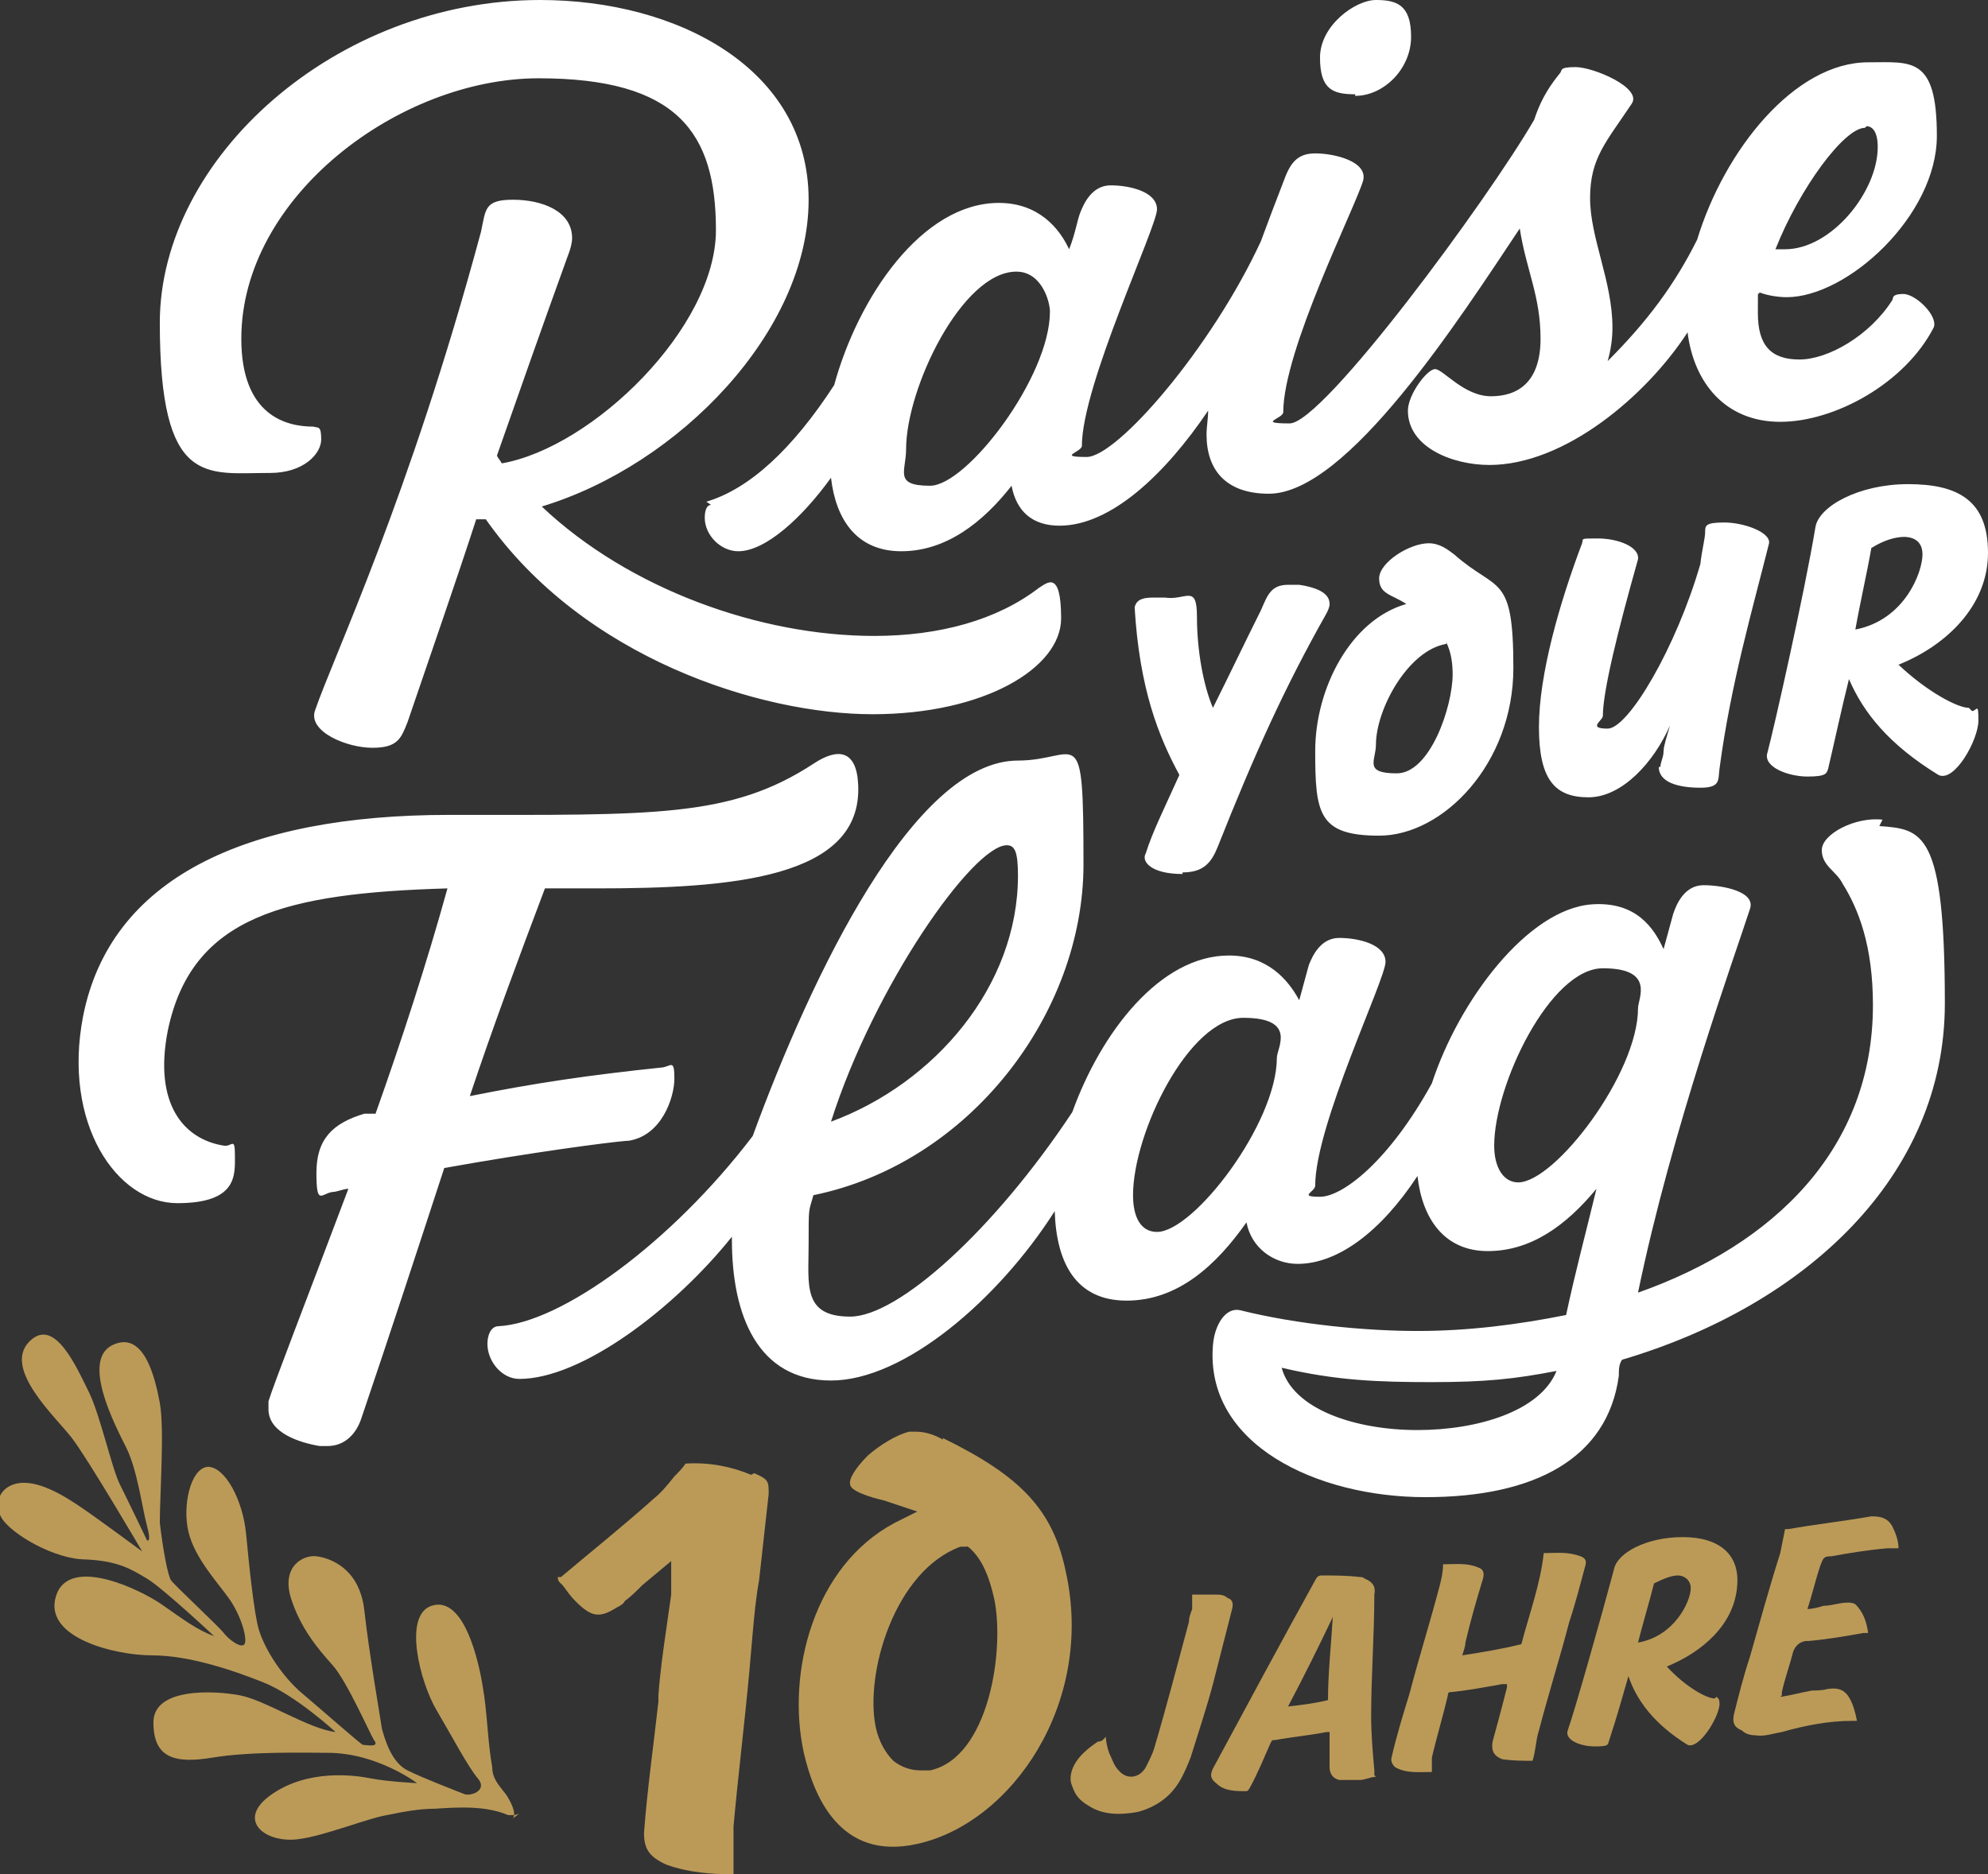
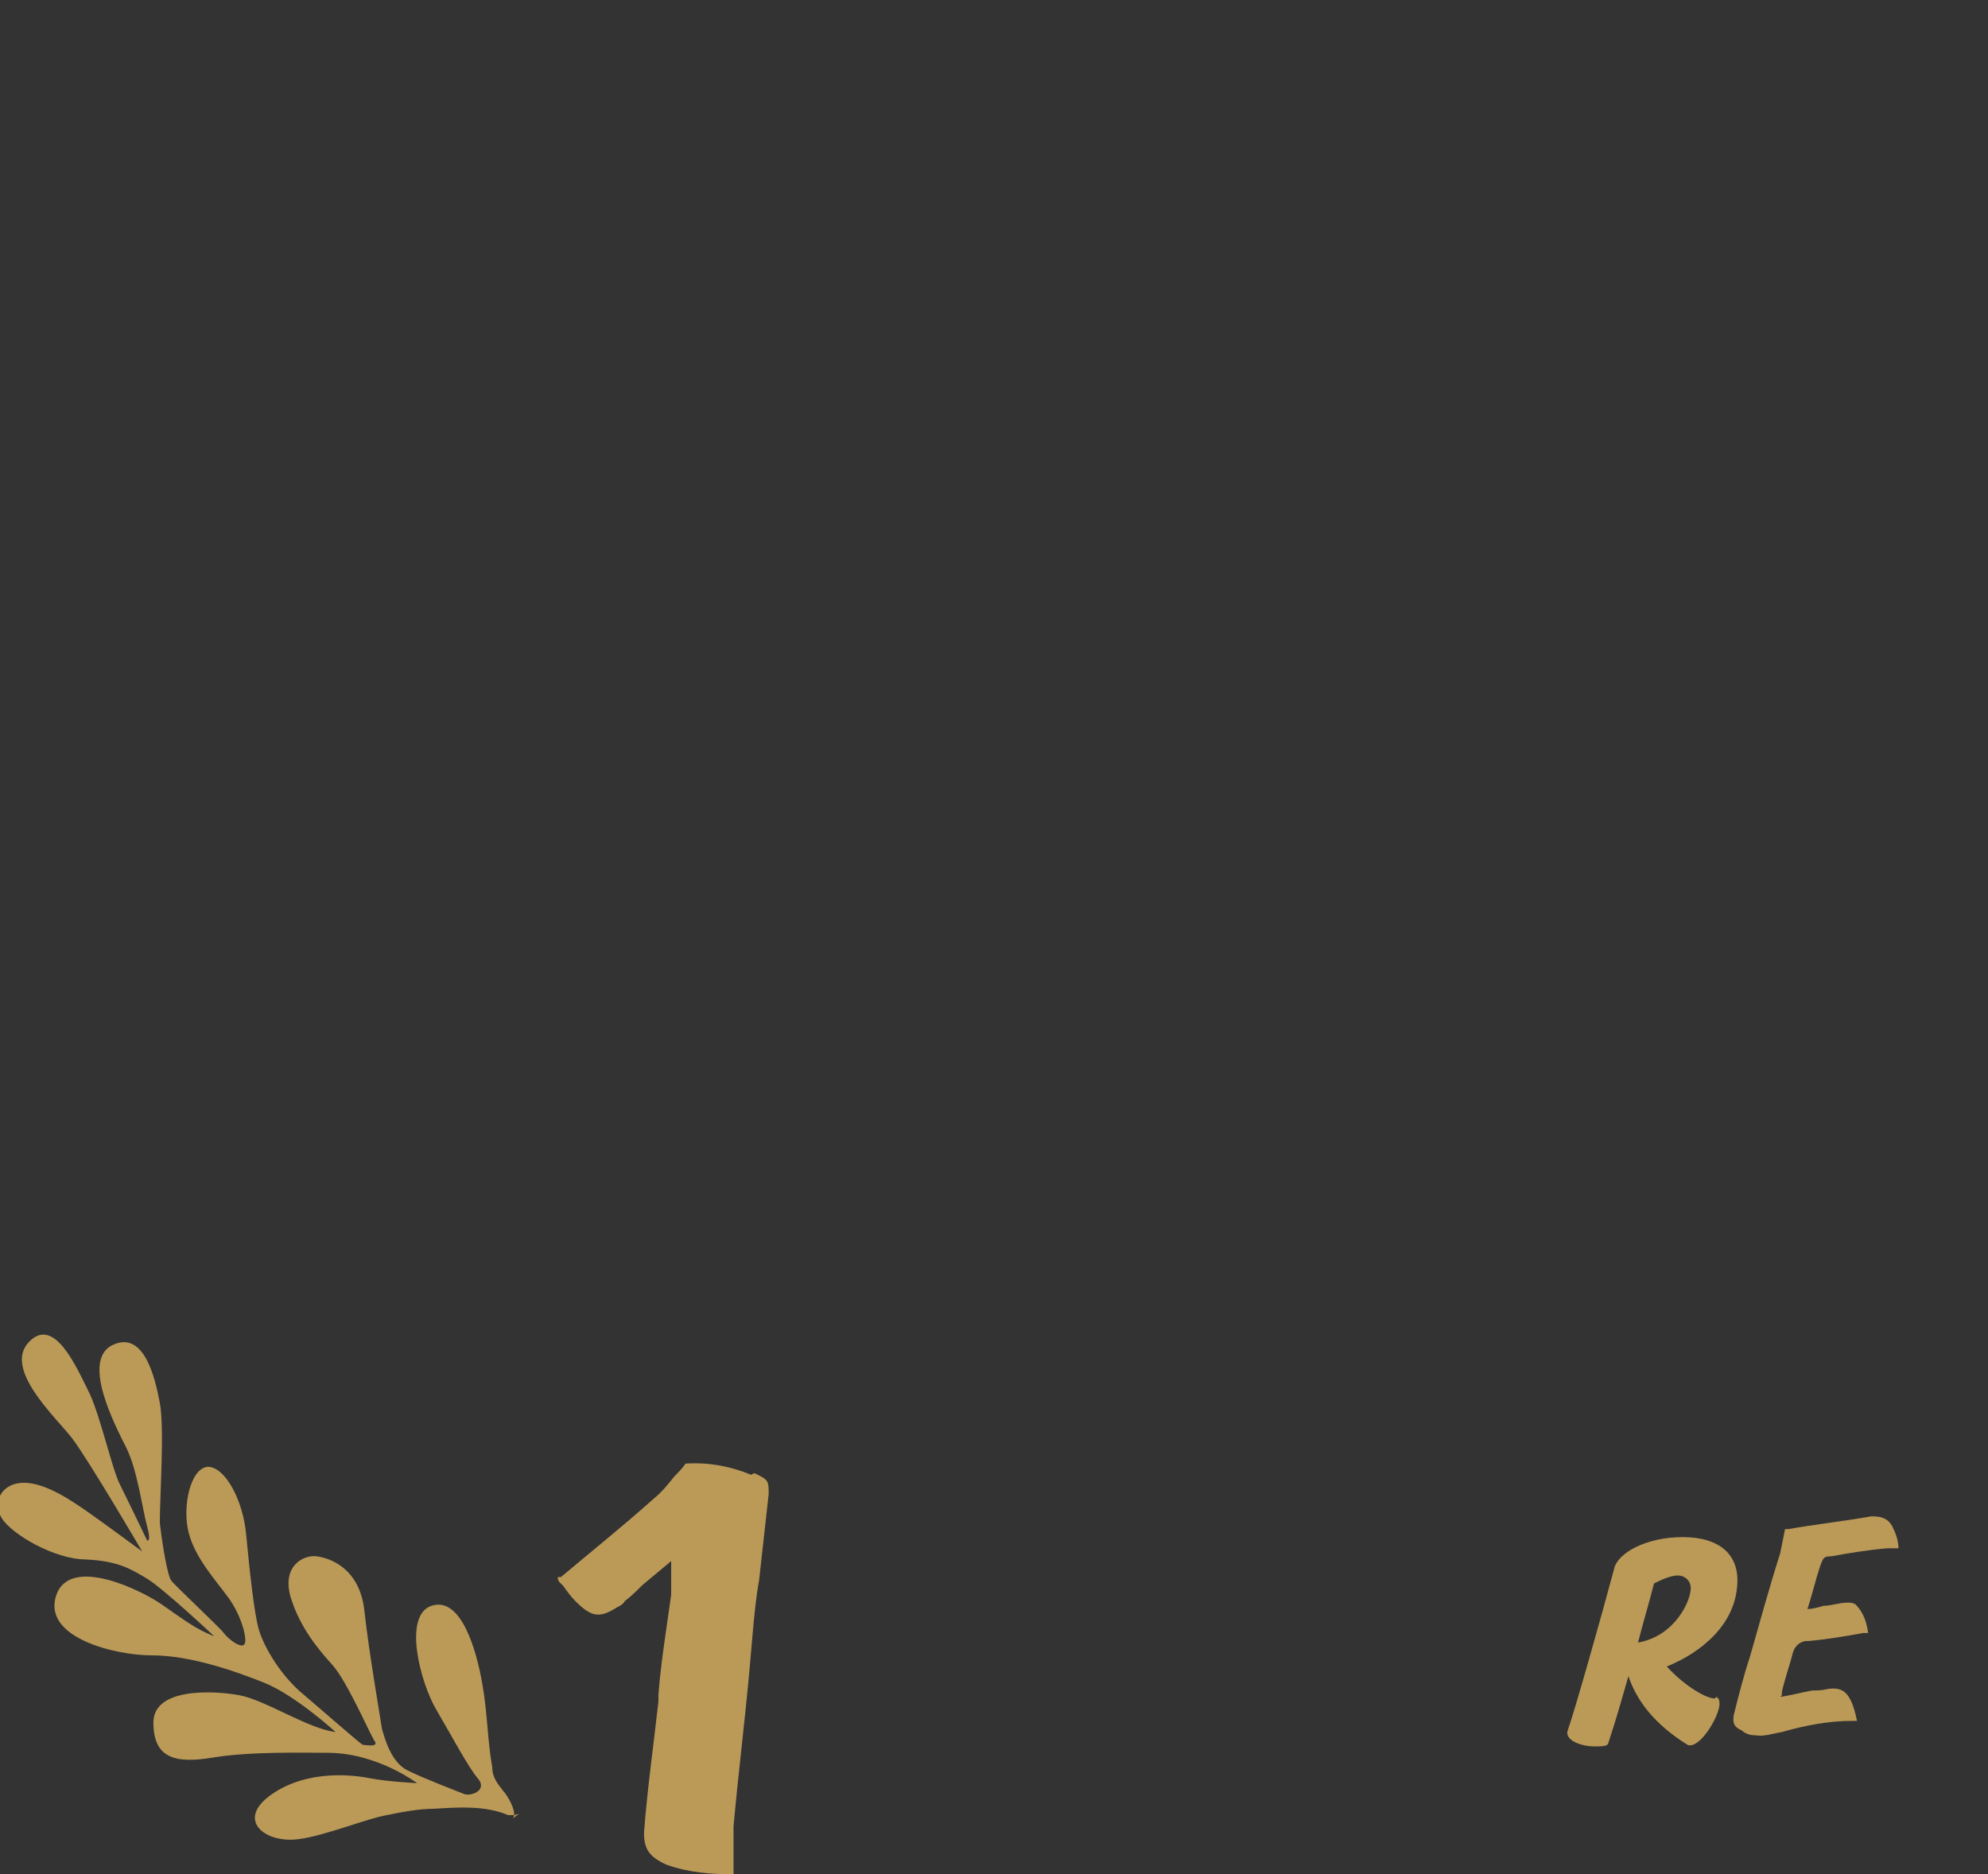
<svg xmlns="http://www.w3.org/2000/svg" id="Ebene_1" version="1.1" viewBox="0 0 124.4 117.3">
  <rect x="0" y="0" width="124.4" height="117.3" fill="#333333" stroke="none" />
  <defs>
    <style> .st0 { fill: #bb9a58; } .st1 { fill: #fff; } </style>
  </defs>
  <path class="st0" d="M32.5,113.5c0,0-.2.1-.4.1s-.2,0-.3,0c-1.4-.6-3.1-.5-4.6-.4-1,0-2,.2-3,.4-1.2.2-3.9,1.3-5.5,1.5-2.1.3-4-1.2-1.7-2.8s5.2-1.2,6.2-1,2.9.3,2.9.3c0,0-2.5-1.9-5.6-1.9-1.3,0-4.8-.1-7.2.3-2.4.4-3.7,0-3.7-2.2s3.8-2,5.4-1.7,4.3,2.1,6,2.3c0,0-2.5-2.3-4.5-3.1-2-.8-4.7-1.7-7-1.7s-6.8-1.1-6-3.7c.8-2.6,5.3-.4,6.6.5s2.2,1.6,3.3,2c0,0-3.2-3-4.2-3.6-1-.6-1.8-1.1-3.8-1.2-2,0-4.7-1.6-5.3-2.6s0-2.2,1.4-2.2,3.1,1.2,4.1,1.9,3.3,2.4,3.3,2.4c0,0-3.4-5.8-4.4-7.1-1-1.3-4.3-4.3-2.7-6s3,1.6,3.8,3.2c.7,1.5,1.4,4.7,1.9,5.7.5,1,1.7,3.5,1.7,3.5,0,0,.3.2,0-.9s-.6-3.5-1.3-4.9c-.7-1.4-2.8-5.4-.9-6.4,2-1,2.7,2,3,3.6s0,5.8,0,7.5c.2,1.7.5,3.3.7,3.6.2.3,3,2.9,3.3,3.3s1.1,1,1.3.7-.2-1.8-1-2.9-2.1-2.5-2.5-4.1.1-4,1.2-4.1c1.1,0,2.2,2.1,2.4,4.2.2,2.1.5,5,.8,6,.3,1,1.2,2.6,2.5,3.8,1.3,1.1,3.8,3.3,4,3.4.2,0,1.1.2.7-.3-.3-.5-1.7-3.7-2.6-4.7s-2-2.3-2.6-4.2c-.6-2,.8-2.7,1.6-2.6.8.1,2.7.7,3,3.4s1,6.7,1.1,7.4c.2.7.6,2.1,1.6,2.6s3.1,1.3,3.6,1.5c.5.1,1.4-.3.8-1-.6-.7-1.6-2.6-2.6-4.3s-2.1-5.9-.3-6.5,2.8,2.6,3.2,5c.3,1.7.3,3.4.6,5.1,0,.6.3,1,.7,1.5.2.2.9,1.3.6,1.7" />
  <path class="st0" d="M47,92.3c-1.2-.5-2.6-.8-4.1-.7-.2.3-.5.6-.7.8-.4.5-.8,1-1.3,1.4-1.9,1.7-3.9,3.3-5.8,4.9h-.2c0,.3.2.4.3.5.3.4.5.7.8,1,1,1,1.5,1.1,2.6.4.2-.1.4-.2.5-.4.4-.3.7-.6,1.1-1l1.8-1.5v1.8c0,.1,0,.2,0,.3l-.3,2.1c-.2,1.4-.4,2.8-.5,4.2v.4c-.3,2.7-.7,5.5-.9,8.2,0,1,.3,1.5,1.4,2,1.4.5,2.8.6,4.2.6,0-.2,0-.3,0-.5,0-.9,0-1.7,0-2.5.3-3.3.7-6.5,1-9.8l.2-2.3c.1-1.1.2-2.2.4-3.3.2-1.8.4-3.6.6-5.4,0-.8,0-.9-.9-1.3" />
-   <path class="st0" d="M58.2,110.8h0c-.2,0-.4,0-.6,0-.6,0-1.2-.2-1.7-.6-.5-.5-.9-1.2-1.1-2.1-.7-3.4,1.2-9.8,5.3-11.3h.4c0-.1.3.2.3.2.7.7,1.1,1.7,1.4,3,.7,3.2-.3,10-4,10.8M59,90.1h0c-.5-.3-1.1-.5-1.7-.5s-.3,0-.4,0c-.8.2-1.8.8-2.6,1.5-.8.8-1.2,1.5-1.1,1.8,0,.4,1.2.8,2.1,1l2.1.7-1.4.7c-5.1,2.7-6.8,9.4-5.7,14.4.6,2.6,2.2,6.8,7.1,5.7,5.9-1.3,11.1-8.8,9.3-17-.8-3.9-2.8-6-7.7-8.4" />
-   <path class="st0" d="M96,110.2c-.7,0-1.3,0-2-.1-.5-.2-.7-.5-.6-1.1.3-1.1.6-2.2.9-3.4,0,0,0-.1,0-.2-.1,0-.2,0-.3,0-1.1.2-2.2.4-3.2.5-.1,0-.2,0-.2.2-.3,1.3-.7,2.6-1,3.9,0,.3,0,.5,0,.9-.8,0-1.6.1-2.3-.3,0,0,0,0,0,0-.2-.2-.3-.4-.2-.7.3-1.3.7-2.6,1.1-3.9.6-2.3,1.3-4.5,1.9-6.8.1-.4.2-.8.2-1.3.8,0,1.5-.1,2.2.2.3.1.4.3.3.7-.4,1.3-.8,2.7-1.1,4,0,.2-.1.5-.2.8,1.3-.2,2.5-.4,3.7-.7.5-1.9,1.2-3.8,1.4-5.7.8,0,1.5-.1,2.3.2.3.1.4.3.3.6-.3,1.1-.6,2.3-1,3.5-.6,2.3-1.3,4.5-1.9,6.8-.2.6-.2,1.3-.4,1.9" />
-   <path class="st0" d="M83.1,106.4c0-1.7.2-3.5.3-5.2-.9,1.9-1.8,3.7-2.8,5.6.9-.1,1.7-.2,2.5-.4M86.1,111.2c-.3,0-.7.2-1,.2-.5,0-.9,0-1.3,0-.4-.1-.6-.4-.6-.8,0-.6,0-1.2,0-1.9v-.3c0,0-.2,0-.2,0-1,.2-2.1.3-3.2.5-.2,0-.2,0-.3.2-.4.9-.8,1.9-1.3,2.8,0,0-.1.2-.2.2-.7,0-1.4,0-1.9-.5-.4-.3-.4-.6-.1-1.1,2.1-3.9,4.2-7.8,6.3-11.6.1-.2.2-.3.4-.3.8,0,1.6,0,2.4.1.1,0,.2,0,.3.1.5.2.7.5.6,1,0,2.5-.2,5.1-.2,7.6,0,1.1.1,2.3.2,3.4,0,0,0,.1,0,.3" />
  <path class="st0" d="M111.4,106.2c.7-.1,1.4-.3,2-.4.3,0,.6,0,1-.1.7-.1,1.1.1,1.4.7.2.4.3.8.4,1.3-.2,0-.2,0-.3,0-1.5,0-3,.3-4.4.7-.6.1-1.1.3-1.7.2-.3,0-.6-.1-.8-.3-.5-.2-.6-.5-.5-1,.3-1.2.6-2.4,1-3.6.6-2.1,1.2-4.3,1.9-6.5.1-.5.2-1,.3-1.5,0,0,.1,0,.2,0,1.7-.3,3.5-.5,5.2-.8.6,0,1,.1,1.3.6.2.4.4.9.4,1.4-.2,0-.5,0-.7,0-1.2.1-2.4.3-3.5.5-.5,0-.5.1-.7.6-.3.9-.5,1.8-.8,2.7.3,0,.7-.1,1-.2.5,0,1-.2,1.5-.2.2,0,.3,0,.5.1.5.5.7,1.1.8,1.8,0,0-.2,0-.3,0-1.1.2-2.3.4-3.4.5,0,0-.2,0-.2,0q-.6.1-.8.7c-.2.8-.5,1.6-.7,2.5,0,0,0,0,0,.2" />
-   <path class="st0" d="M69.2,108.7c0,.3.1.7.2,1,.2.4.3.8.6,1.1.5.6,1.3.5,1.7-.2.2-.4.4-.8.5-1.1.8-2.7,1.5-5.4,2.2-8,0-.3.1-.5.2-.8,0-.3,0-.5,0-.9.5,0,1,0,1.5,0,.2,0,.5,0,.7.2.3.1.4.3.3.7-.4,1.6-.8,3.1-1.2,4.7-.4,1.5-.9,3-1.4,4.6-.2.5-.4,1-.7,1.5-.6,1-1.5,1.6-2.6,1.9-1.1.2-2.2.2-3.1-.4-.5-.3-.8-.6-1-1.2-.2-.4-.1-.9.1-1.3.3-.6.9-1.1,1.5-1.5,0,0,.2,0,.3-.1" />
  <path class="st0" d="M102.5,102.8c.3-1.2.7-2.5,1-3.7.6-.3,1.1-.5,1.5-.5s.8.3.8.8c0,.8-1,3-3.3,3.4M107.3,106.3c-.5,0-1.8-.7-3-2,2.2-.9,4.2-2.6,4.4-5,.2-2-1.1-3.1-3.4-3.1s-4.1,1-4.3,2c-.8,3-2.5,9-2.9,10.1-.2.6.8,1,1.7,1s.8-.1.9-.4c.4-1.2.8-2.6,1.2-4h0c.5,1.5,1.6,3,3.7,4.3.7.3,1.9-1.6,2-2.5,0-.2,0-.4-.2-.5" />
-   <path class="st1" d="M88.7,89.5c-3.9,0-7.8-1.3-8.5-3.9,3.4.8,6,.9,9.4.9s5.2-.2,7.8-.7c-1,2.5-4.9,3.7-8.7,3.7M72.4,77.1c-1,0-1.5-.9-1.5-2.3,0-3.9,3.5-11.1,6.9-11.1s2.1,1.9,2.1,2.5c0,4.1-5.2,10.9-7.5,10.9M95,74c-.9,0-1.5-.9-1.5-2.3,0-3.8,3.5-11.1,6.8-11.1s2.2,1.9,2.2,2.5c0,4.1-5.2,10.9-7.5,10.9M63,52.9c.5,0,.7.4.7,1.9,0,6.9-5.2,13-11.7,15.4,2.7-8.5,8.9-17.3,11-17.3M117.8,51.3c-1.7-.2-3.8.9-3.8,1.9s.9,1.3,1.3,2.1c1,1.6,1.9,3.9,1.9,7.6,0,9-6.2,15-14.7,18,2.1-10.2,6.1-21.2,7-24,.4-1.1-1.7-1.5-2.9-1.5s-1.7,1.2-1.9,1.8c-.2.7-.4,1.5-.6,2.2-.6-1.3-1.7-3-4.5-2.8-4,.3-8.3,6-10,11.2-2.7,4.9-5.6,7.1-7,7.1s-.3-.3-.3-.7c0-3.8,4.4-12.9,4.4-14s-1.7-1.5-2.9-1.5-1.7,1.2-1.9,1.7l-.6,2.2c-.7-1.3-2-2.8-4.4-2.8-4.3,0-8,4.8-9.8,9.8-4.9,7.4-10.9,12.8-13.9,12.8s-2.6-2-2.6-4.5,0-2,.3-3.1c9.8-2,16.9-11.4,16.9-20.7s-.3-6.5-4.1-6.5c-6.5,0-12.9,13.4-16.6,23.5-5.1,6.7-12,11.7-15.9,11.9-.5,0-.7.6-.7,1.1,0,1.1.9,2.2,2,2.2,3.9,0,9.7-4.4,13.3-8.9v.2c0,4.7,1.6,8.8,6.2,8.8s10.5-5.1,14-10.6c.1,3.2,1.3,5.6,4.5,5.6s5.6-2.2,7.5-4.9c.3,1.6,1.7,2.6,3.2,2.6,2.5,0,5.2-2,7.5-5.5.3,2.7,1.7,4.7,4.4,4.7s4.9-1.6,6.8-3.9c-.7,2.9-1.3,5.1-1.9,7.9-3,.6-6.1,1-9.3,1s-7.5-.4-11.1-1.3c-.9-.2-1.6.9-1.7,2.2-.5,6.2,6.5,9.5,13.3,9.5s11.4-2.4,12.1-7.6c0-.4,0-.7.2-1,11.5-3.4,20.2-11.5,20.2-22.3s-1.4-10.9-4.1-11.1M39.3,71.4c2.1-.3,2.9-2.7,2.9-3.9s-.2-.8-.7-.7c-4.8.5-8.1,1-12.1,1.8,1.4-4.2,3-8.5,4.7-13h3.2c8.4,0,16.7-.6,16.4-6.5-.1-2.2-1.3-2.3-2.8-1.3-5.2,3.4-10,3.2-22.8,3.2s-21.2,4-22.9,12.6c-1.3,6.7,2.1,11.7,5.9,11.7s3.6-1.8,3.6-3-.2-.5-.7-.6c-2.5-.4-4.4-2.6-3.5-7.2,1.5-7.2,7.4-8.6,17.5-8.9-1.3,4.7-2.9,9.6-4.5,14.1h-.7c-2,.6-3,1.6-3,3.7s.3,1.3,1,1.2c.3,0,.7-.2,1-.2-2.6,6.9-4.7,12.3-5,13.3,0,.2,0,.4,0,.5,0,1.5,2,2.1,3.2,2.3.2,0,.3,0,.5,0,1.1,0,1.8-.8,2.1-1.7,1.8-5.3,3.5-10.5,5.2-15.7,5.6-1,10.2-1.6,11.4-1.7M90.5,40.2c.3.6.4,1.3.4,2,0,2-1.4,6.2-3.5,6.2s-1.3-.8-1.3-1.8c0-2.2,2-5.9,4.4-6.3M74,54.6c1.3,0,1.8-.6,2.2-1.6,2.3-5.8,4.2-10,6.8-14.6.1-.2.2-.4.2-.6,0-.6-.6-1-1.9-1.2-.3,0-.5,0-.7,0-1.1,0-1.3.7-1.7,1.6-1,2-2,4.1-3,6.1-.6-1.4-1-3.6-1-5.7s-.7-1-2-1.2c-.3,0-.6,0-.8,0-.7,0-1,.2-1.1.6.3,5.1,1.5,8.1,2.8,10.5-.9,2-1.7,3.6-2.1,4.9-.3.5.3,1.3,2.3,1.3M86.3,52.3c4,0,8.4-4.5,8.4-10.5s-1-4.7-3.7-7.1c-.4-.3-.9-.7-1.6-.7-1.2,0-3.1,1.2-3.1,2.2s.8,1,1.7,1.6c-3.5,1-5.7,5.3-5.7,9.2s.2,5.3,4,5.3M119.1,33.6c.8,0,1.2.4,1.2,1.1,0,1.1-1.1,4.1-4.2,4.7.3-1.7.7-3.4,1-5.1.8-.5,1.5-.7,2.1-.7M103.8,48c0,1,1.3,1.3,2.6,1.3s1.1-.5,1.2-1.2c.7-5.3,2.1-10.1,3.1-14.1.1-.7-1.6-1.3-2.8-1.3s-1.2.2-1.2.6c0,.4-.2,1.1-.3,2-1.5,5.2-4.5,10.3-5.8,10.3s-.3-.5-.3-.8c0-1.5.9-5.2,2.2-9.8.1-.8-1.3-1.3-2.5-1.3s-.9,0-1,.3c-1.4,3.7-2.7,8.2-2.7,11.5s1,4.4,3.1,4.4,4.1-2.2,5.1-4.5c-.2.7-.4,1.3-.4,1.6,0,.4-.2.7-.2,1M123.2,44.3c-.7,0-2.6-1-4.4-2.7,3-1.2,5.6-3.7,5.6-7s-1.9-4.3-5-4.3-5.6,1.4-5.8,2.7c-.7,4.2-2.6,12.6-3,14.1-.3.9,1.3,1.5,2.5,1.5s1.2-.2,1.3-.5c.4-1.7.8-3.6,1.3-5.6h0c.9,2.1,2.5,4.1,5.6,6,1,.5,2.5-2.2,2.5-3.4s-.1-.6-.4-.6M63.6,17c1.6,0,2.1,1.9,2.1,2.5,0,4.1-5.2,10.9-7.5,10.9s-1.5-.9-1.5-2.3c0-3.8,3.5-11.1,6.9-11.1M116.8,7.9c.4,0,.7.4.7,1.3,0,2.8-2.9,6.4-5.8,6.4s-.4,0-.6,0c1.5-3.8,4.3-7.6,5.6-7.6M44.5,31.6c-.3,0-.4.4-.4.8,0,1.1,1,2.1,2.1,2.1,1.7,0,4-2.1,5.8-4.6.3,2.6,1.6,4.6,4.4,4.6s5.1-1.8,6.9-4.1c.3,1.6,1.3,2.5,3,2.5,3.2,0,6.6-3.2,9.3-7.2,0,.5-.1,1-.1,1.5,0,2.2,1.2,3.7,3.9,3.7,4.9,0,11.9-10.9,15.7-16.6.4,2.6,1.3,4.2,1.3,6.9s-1.4,3.6-3.1,3.6-3-1.7-3.5-1.7-1.7,1.6-1.7,2.6c0,2.3,2.8,3.4,5.1,3.4h0c4.7,0,9.8-4.3,12.4-8.3.4,3.2,2.4,5.6,5.8,5.6s7.8-2.4,9.6-5.9c.3-.7-1.1-2.1-1.9-2.1s-.6.3-.7.4c-1.4,2.2-4,3.7-5.8,3.7s-2.6-.9-2.6-2.9,0-.9.1-1.3c.5.2,1.2.3,1.7.3,3.8,0,9.4-5.1,9.4-10.1s-1.6-4.6-4.3-4.6c-4.6,0-9,5.5-10.7,11.1-1.4,2.8-3.1,5.1-5.6,7.6.2-.7.3-1.4.3-2.1,0-2.9-1.4-5.6-1.4-8.1s1-3.5,2.6-5.9c.7-1-2.4-2.3-3.5-2.3s-.8.2-1,.4c-.9,1.1-1.3,2-1.6,2.9-2.9,5-13.2,19-15.3,19s-.4-.3-.4-.7c0-3.9,4.5-12.8,5-14.5.3-1.2-1.8-1.7-3-1.7s-1.6.7-2,1.8c-.5,1.3-1,2.6-1.4,3.7-3.1,6.7-9,13.5-10.9,13.5s-.3-.3-.3-.7c0-3.8,4.7-13.7,4.7-14.8s-1.7-1.5-2.9-1.5-1.7,1.2-1.9,1.7-.3,1.3-.7,2.3c-.6-1.3-1.9-2.9-4.4-2.9-4.8,0-8.8,5.9-10.3,11.4-2.6,4-5.3,6.5-8,7.3M16.9,29.6c2.1,0,3.2-1.2,3.2-2.1s-.2-.7-.5-.8c-1.7,0-4.5-.7-4.5-5.5,0-8.9,9.9-16.3,18.6-16.3s11.1,3.4,11.1,9.5-7.7,13.6-13.4,14.6c-.1-.2-.3-.4-.3-.5,1.3-3.7,2.7-7.7,4.4-12.4.2-.5.3-.9.3-1.2,0-1.7-1.9-2.4-3.7-2.4s-1.7.6-2,2c-4.5,16.7-9.2,26.5-10.4,30-.4,1.3,2,2.3,3.6,2.3s1.8-.6,2.2-1.6c1.6-4.7,3-8.7,4.3-12.7.2,0,.4,0,.6,0,6.1,8.7,17.2,12.2,24.2,12.2s11.8-2.9,11.8-6-.9-2.2-1.4-1.9c-2.6,2-6.2,3-10.3,3-7.1,0-15.3-2.9-20.8-8.1,8.6-2.6,16.7-11,16.7-19.2S42.4,0,33.8,0C21,0,10,9.9,10,20.2s2.9,9.4,6.8,9.4M84.8,6c1.8,0,3.5-1.7,3.5-3.7s-.9-2.3-2.2-2.3-3.5,1.6-3.5,3.6.8,2.3,2.2,2.3" />
</svg>